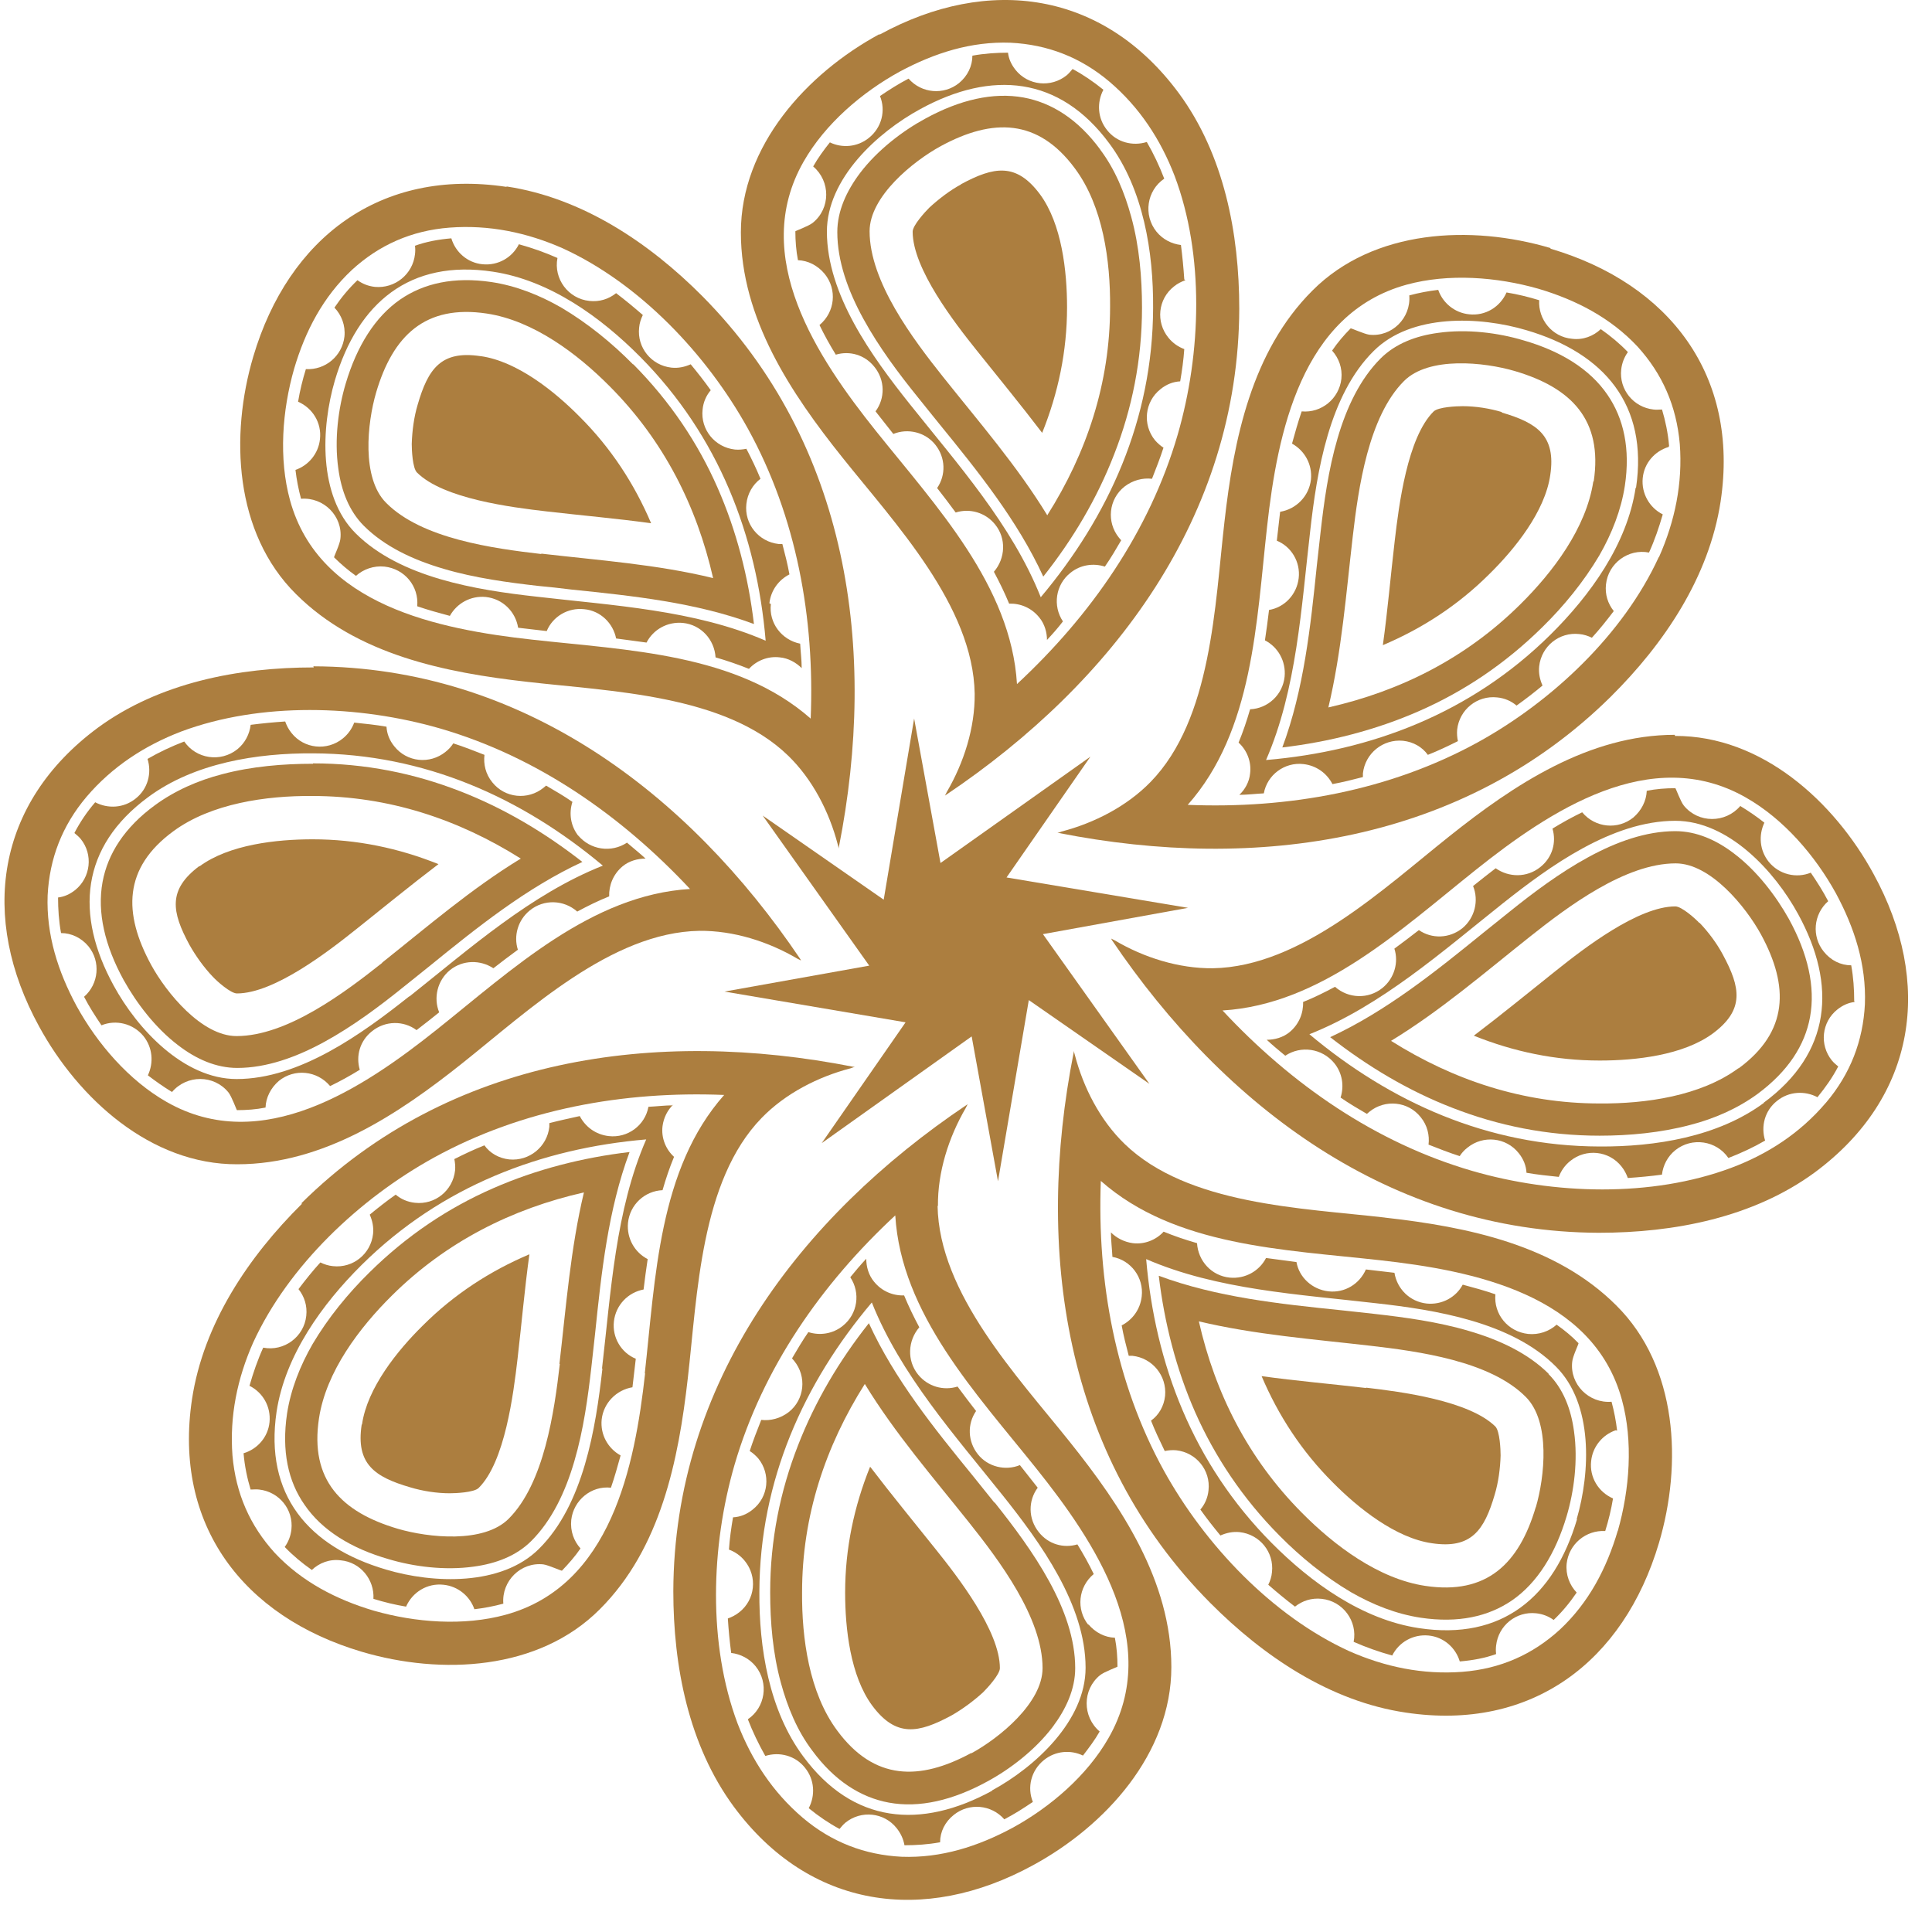
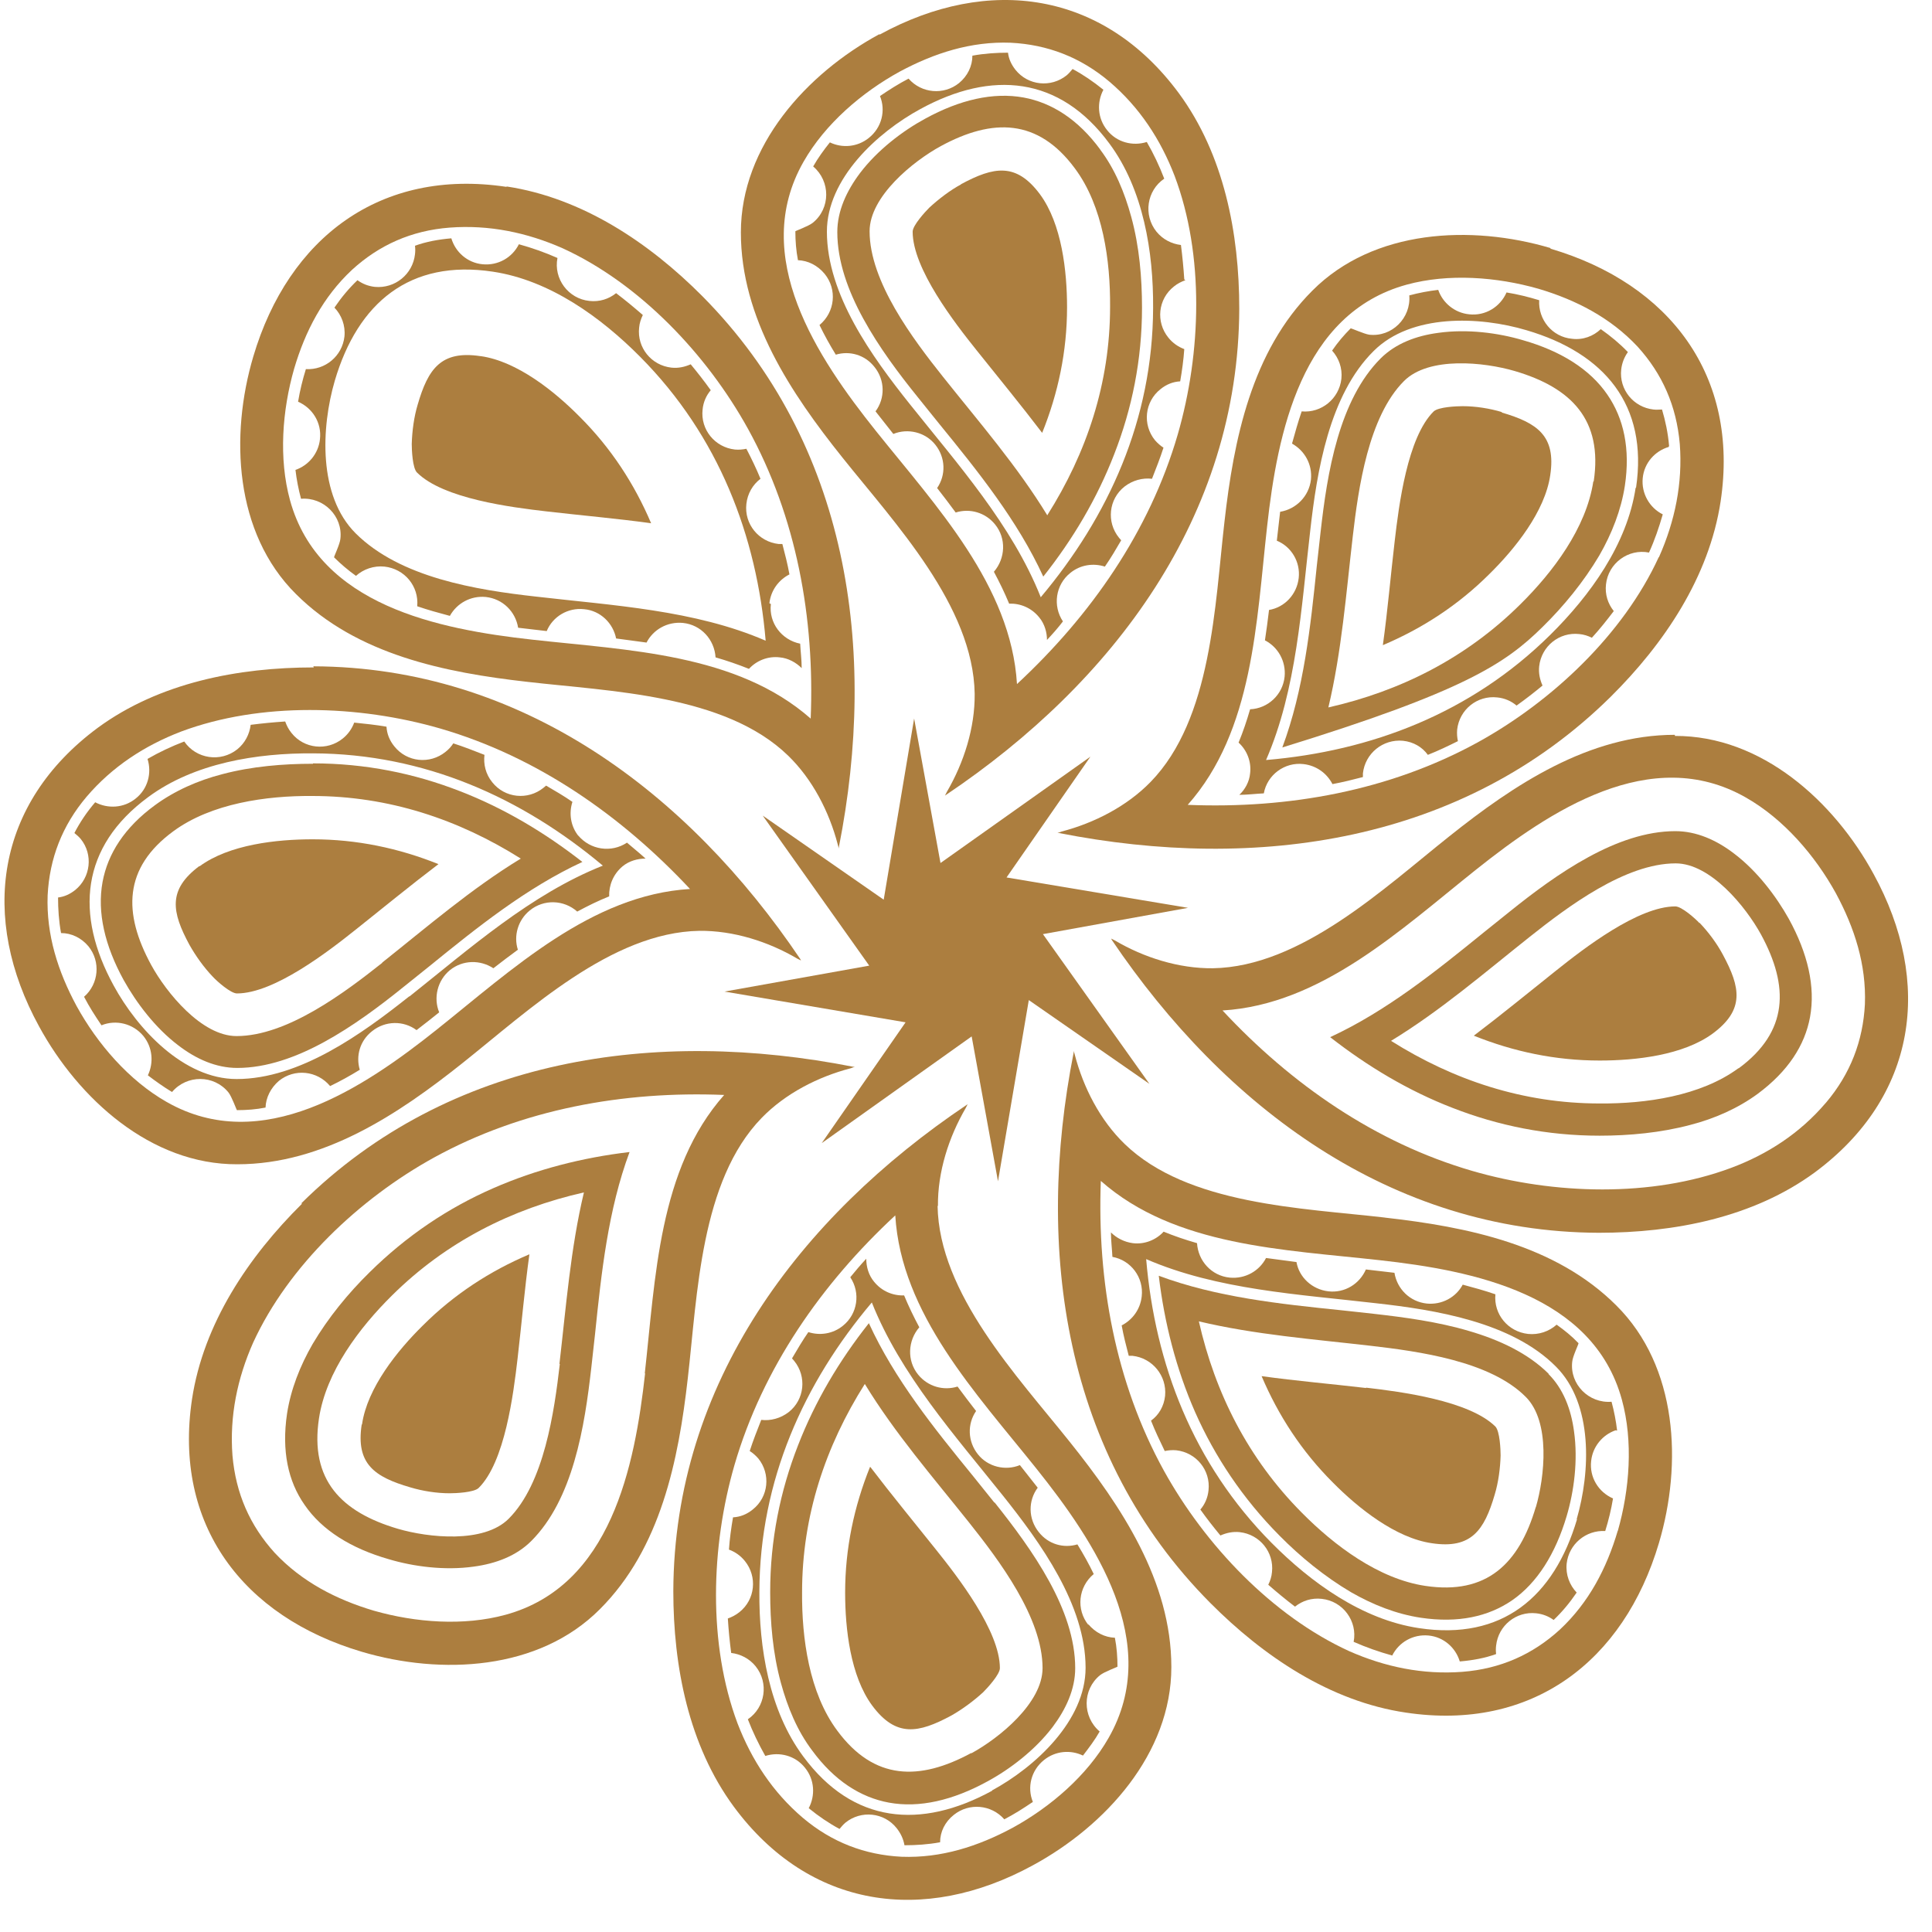
<svg xmlns="http://www.w3.org/2000/svg" width="59" height="59" viewBox="0 0 59 59" fill="none">
  <path d="M33.605 4.574C32.925 3.646 32.121 3.137 31.259 2.978C30.33 2.809 29.31 3.046 28.256 3.623C27.565 3.997 26.794 4.585 26.262 5.287C25.854 5.83 25.57 6.441 25.57 7.086C25.57 7.98 25.899 8.885 26.364 9.733C26.84 10.605 27.463 11.431 28.03 12.132C28.245 12.404 28.46 12.664 28.676 12.935C29.866 14.395 31.078 15.9 31.86 17.608C32.767 16.465 33.503 15.221 34.025 13.874C34.569 12.483 34.875 10.989 34.875 9.394C34.875 8.489 34.795 7.527 34.546 6.622C34.342 5.875 34.047 5.162 33.594 4.563L33.605 4.574ZM31.985 15.741C31.067 14.236 29.899 12.89 28.8 11.51C27.882 10.356 26.556 8.602 26.556 7.063C26.556 5.999 27.882 4.925 28.732 4.461C30.319 3.601 31.701 3.623 32.823 5.14C33.685 6.294 33.911 7.968 33.9 9.371C33.9 11.702 33.186 13.829 31.985 15.73V15.741Z" fill="#AC7E3F" />
-   <path d="M56.624 30.565C56.624 30.214 56.601 29.852 56.533 29.479C56.216 29.479 55.91 29.332 55.694 29.06C55.321 28.596 55.377 27.918 55.83 27.521C55.672 27.216 55.49 26.933 55.298 26.65C54.856 26.831 54.334 26.707 54.017 26.322C53.734 25.971 53.7 25.508 53.881 25.123C53.654 24.942 53.405 24.772 53.145 24.614C52.691 25.145 51.864 25.145 51.422 24.602C51.32 24.478 51.173 24.059 51.161 24.07C50.867 24.07 50.572 24.093 50.289 24.15C50.277 24.455 50.13 24.749 49.881 24.964C49.405 25.349 48.713 25.281 48.317 24.806C48.011 24.953 47.705 25.123 47.41 25.304C47.535 25.723 47.41 26.186 47.036 26.481C46.628 26.809 46.073 26.797 45.676 26.515C45.438 26.696 45.211 26.877 44.985 27.058C45.166 27.499 45.041 28.031 44.656 28.348C44.259 28.664 43.727 28.676 43.33 28.404C43.081 28.596 42.831 28.789 42.582 28.97C42.718 29.388 42.582 29.875 42.219 30.169C41.789 30.52 41.177 30.497 40.769 30.135C40.452 30.305 40.134 30.463 39.794 30.599C39.806 30.939 39.67 31.278 39.386 31.516C39.182 31.685 38.922 31.753 38.684 31.753C38.865 31.923 39.058 32.081 39.25 32.24C39.726 31.923 40.372 32.013 40.746 32.466C40.995 32.772 41.052 33.167 40.939 33.518C41.2 33.699 41.471 33.858 41.743 34.016C41.766 33.993 41.8 33.971 41.823 33.948C42.299 33.564 43.002 33.631 43.387 34.118C43.591 34.367 43.659 34.672 43.625 34.955C43.942 35.08 44.259 35.204 44.577 35.306C44.633 35.215 44.713 35.125 44.815 35.046C45.291 34.661 45.993 34.729 46.379 35.215C46.526 35.397 46.605 35.6 46.617 35.815C46.945 35.872 47.274 35.906 47.603 35.94C47.671 35.759 47.784 35.589 47.954 35.453C48.43 35.068 49.133 35.136 49.518 35.623C49.609 35.736 49.665 35.849 49.711 35.974C50.062 35.951 50.413 35.917 50.753 35.872C50.787 35.589 50.923 35.317 51.161 35.125C51.671 34.718 52.419 34.831 52.782 35.363C53.167 35.215 53.553 35.035 53.904 34.831C53.768 34.401 53.892 33.914 54.267 33.62C54.629 33.326 55.117 33.303 55.502 33.507C55.751 33.202 55.966 32.896 56.136 32.568C56.068 32.511 56 32.455 55.944 32.387C55.558 31.912 55.626 31.21 56.114 30.825C56.272 30.701 56.442 30.622 56.635 30.599L56.624 30.565ZM53.87 33.677C52.465 34.718 50.549 35.023 48.838 35.012C45.427 35.001 42.458 33.654 39.987 31.584C42.185 30.712 44.055 29.049 45.891 27.589C47.331 26.447 49.235 25.066 51.161 25.066C52.782 25.066 54.199 26.605 54.913 27.918C56.102 30.09 55.921 32.16 53.858 33.677H53.87Z" fill="#AC7E3F" />
  <path d="M41.723 42.388C40.658 42.263 39.593 42.172 38.527 42.025C39.037 43.225 39.751 44.322 40.703 45.273C41.474 46.053 42.619 46.97 43.729 47.128C44.931 47.309 45.327 46.732 45.645 45.646C45.758 45.273 45.815 44.843 45.826 44.447C45.826 44.266 45.803 43.711 45.667 43.564C44.862 42.772 42.789 42.501 41.712 42.376L41.723 42.388Z" fill="#AC7E3F" />
  <path d="M29.356 5.627C29.016 5.808 28.664 6.079 28.381 6.34C28.256 6.464 27.871 6.883 27.871 7.075C27.871 8.207 29.152 9.859 29.832 10.707C30.5 11.544 31.18 12.37 31.826 13.219C32.314 12.008 32.586 10.73 32.586 9.383C32.586 8.286 32.427 6.838 31.758 5.932C31.033 4.959 30.353 5.084 29.344 5.627H29.356Z" fill="#AC7E3F" />
  <path d="M26.852 1.045C24.642 2.244 22.625 4.45 22.625 7.098C22.625 9.723 24.155 12.008 25.73 13.977C27.328 15.98 29.72 18.503 29.765 21.185C29.776 22.226 29.436 23.289 28.915 24.183L28.858 24.296L28.892 24.273C33.992 20.845 37.823 15.776 37.845 9.429C37.845 7.132 37.381 4.722 35.998 2.844C33.697 -0.268 30.195 -0.766 26.863 1.056L26.852 1.045ZM35.964 13.276C35.103 16.229 33.312 18.797 31.057 20.89C30.875 17.881 28.586 15.459 26.75 13.162C24.96 10.922 22.886 7.833 24.54 4.937C25.198 3.783 26.32 2.821 27.476 2.187C28.529 1.622 29.651 1.259 30.864 1.305C31.986 1.361 32.995 1.746 33.879 2.493C34.797 3.273 35.443 4.258 35.873 5.378C36.78 7.788 36.689 10.775 35.964 13.276Z" fill="#AC7E3F" />
  <path d="M36.166 8.534C36.143 8.183 36.109 7.832 36.064 7.482C35.781 7.448 35.509 7.312 35.316 7.074C34.908 6.565 35.021 5.818 35.554 5.456C35.407 5.072 35.225 4.687 35.021 4.336C34.591 4.472 34.103 4.348 33.809 3.974C33.514 3.612 33.492 3.126 33.696 2.741C33.389 2.492 33.072 2.277 32.755 2.107C32.698 2.175 32.642 2.243 32.574 2.3C32.097 2.684 31.395 2.616 31.009 2.13C30.885 1.971 30.805 1.802 30.783 1.609C30.431 1.609 30.069 1.632 29.695 1.7C29.695 2.017 29.548 2.322 29.287 2.537C28.822 2.911 28.142 2.854 27.746 2.401C27.44 2.56 27.156 2.741 26.873 2.933C27.054 3.374 26.93 3.895 26.533 4.212C26.182 4.495 25.717 4.529 25.343 4.348C25.162 4.574 24.98 4.823 24.833 5.083C25.366 5.536 25.366 6.362 24.822 6.803C24.697 6.905 24.289 7.052 24.289 7.063C24.289 7.357 24.312 7.651 24.368 7.946C24.674 7.957 24.969 8.104 25.184 8.364C25.57 8.839 25.502 9.53 25.026 9.926C25.173 10.231 25.343 10.537 25.524 10.831C25.944 10.706 26.408 10.831 26.703 11.204C27.032 11.611 27.032 12.166 26.737 12.562C26.918 12.788 27.1 13.026 27.281 13.252C27.723 13.071 28.256 13.196 28.562 13.58C28.879 13.976 28.89 14.508 28.618 14.904C28.811 15.153 29.004 15.402 29.185 15.651C29.616 15.515 30.092 15.651 30.386 16.013C30.738 16.443 30.703 17.054 30.352 17.461C30.522 17.778 30.681 18.106 30.817 18.434C31.157 18.423 31.497 18.559 31.735 18.853C31.905 19.057 31.973 19.317 31.973 19.543C32.143 19.362 32.313 19.17 32.46 18.977C32.143 18.502 32.233 17.857 32.687 17.495C32.993 17.246 33.389 17.19 33.741 17.303C33.922 17.043 34.081 16.771 34.239 16.5C34.217 16.477 34.194 16.443 34.171 16.42C33.786 15.945 33.854 15.244 34.341 14.859C34.591 14.666 34.897 14.587 35.18 14.621C35.305 14.304 35.429 13.988 35.531 13.671C35.441 13.614 35.35 13.535 35.271 13.444C34.885 12.969 34.953 12.268 35.441 11.883C35.622 11.736 35.826 11.657 36.041 11.646C36.098 11.317 36.143 10.989 36.166 10.661C35.985 10.593 35.815 10.48 35.679 10.31C35.293 9.835 35.361 9.134 35.849 8.749C35.962 8.658 36.075 8.602 36.2 8.557L36.166 8.534ZM31.78 18.231C30.907 16.036 29.242 14.169 27.78 12.336C26.635 10.899 25.252 8.998 25.252 7.074C25.252 5.456 26.794 4.042 28.108 3.329C30.284 2.141 32.358 2.322 33.877 4.381C34.919 5.784 35.225 7.697 35.214 9.405C35.203 12.811 33.854 15.775 31.78 18.242V18.231Z" fill="#AC7E3F" />
  <path d="M30.738 26.796L33.299 23.108L28.721 26.355L27.916 21.942L26.987 27.475L23.292 24.907L26.545 29.489L22.125 30.281L27.655 31.22L25.094 34.909L29.673 31.65L30.477 36.074L31.418 30.541L35.101 33.099L31.849 28.527L36.28 27.724L30.738 26.796Z" fill="#AC7E3F" />
  <path d="M52.963 26.072C52.419 25.653 51.807 25.382 51.161 25.382C50.266 25.382 49.359 25.71 48.509 26.174C47.636 26.649 46.809 27.271 46.106 27.837C45.834 28.052 45.574 28.267 45.302 28.482C43.84 29.67 42.332 30.881 40.621 31.673C41.766 32.567 43.012 33.313 44.361 33.834C45.755 34.377 47.251 34.682 48.849 34.682C49.755 34.682 50.719 34.592 51.614 34.354C52.362 34.162 53.076 33.845 53.677 33.404C54.606 32.714 55.116 31.922 55.275 31.062C55.445 30.134 55.207 29.116 54.629 28.063C54.243 27.373 53.665 26.604 52.963 26.072ZM53.087 32.623C51.931 33.472 50.254 33.709 48.849 33.698C46.514 33.698 44.384 32.985 42.48 31.786C43.987 30.869 45.336 29.704 46.718 28.607C47.874 27.69 49.631 26.366 51.172 26.366C52.237 26.366 53.314 27.69 53.779 28.539C54.64 30.123 54.617 31.503 53.099 32.623H53.087Z" fill="#AC7E3F" />
-   <path d="M20.55 33.755C20.312 33.755 20.04 33.789 19.802 33.8C19.7 34.366 19.167 34.762 18.589 34.694C18.192 34.649 17.875 34.411 17.705 34.083C17.399 34.151 17.082 34.219 16.776 34.298C16.776 34.332 16.776 34.377 16.776 34.411C16.708 35.022 16.164 35.464 15.552 35.407C15.235 35.373 14.963 35.215 14.793 34.977C14.475 35.102 14.169 35.249 13.875 35.396C13.897 35.509 13.909 35.622 13.897 35.746C13.829 36.357 13.285 36.799 12.673 36.731C12.447 36.708 12.243 36.618 12.084 36.482C11.812 36.674 11.551 36.878 11.291 37.093C11.37 37.274 11.415 37.466 11.393 37.681C11.325 38.292 10.781 38.733 10.169 38.666C10.033 38.654 9.897 38.609 9.783 38.553C9.545 38.813 9.33 39.084 9.115 39.367C9.296 39.593 9.387 39.876 9.353 40.182C9.285 40.827 8.673 41.279 8.038 41.155C7.868 41.528 7.732 41.924 7.619 42.32C8.027 42.524 8.276 42.954 8.231 43.429C8.185 43.893 7.857 44.255 7.438 44.38C7.471 44.776 7.551 45.149 7.653 45.488C7.743 45.488 7.823 45.477 7.913 45.488C8.525 45.556 8.967 46.099 8.899 46.71C8.877 46.903 8.809 47.084 8.695 47.242C8.945 47.502 9.217 47.729 9.523 47.944C9.749 47.729 10.067 47.604 10.407 47.65C11.007 47.706 11.438 48.238 11.404 48.826C11.733 48.928 12.061 49.007 12.401 49.064C12.594 48.623 13.047 48.34 13.546 48.396C13.988 48.441 14.351 48.747 14.487 49.143C14.781 49.109 15.076 49.053 15.371 48.973C15.314 48.283 15.903 47.695 16.595 47.774C16.753 47.797 17.15 47.978 17.161 47.966C17.365 47.751 17.558 47.536 17.728 47.287C17.524 47.061 17.411 46.756 17.445 46.416C17.513 45.816 18.056 45.364 18.657 45.432C18.77 45.104 18.861 44.776 18.952 44.447C18.567 44.233 18.328 43.814 18.374 43.35C18.43 42.841 18.827 42.445 19.314 42.365C19.349 42.071 19.383 41.777 19.416 41.494C18.974 41.313 18.691 40.849 18.748 40.352C18.805 39.854 19.178 39.469 19.654 39.379C19.689 39.073 19.734 38.756 19.779 38.451C19.383 38.247 19.133 37.817 19.178 37.342C19.235 36.787 19.689 36.369 20.233 36.346C20.334 35.995 20.448 35.656 20.584 35.328C20.334 35.102 20.187 34.751 20.233 34.389C20.267 34.128 20.391 33.891 20.561 33.732L20.55 33.755ZM18.396 41.8C18.192 43.621 17.819 45.952 16.459 47.299C15.314 48.441 13.229 48.362 11.789 47.932C9.409 47.231 8.072 45.647 8.446 43.112C8.707 41.392 9.84 39.82 11.053 38.62C13.478 36.222 16.527 35.068 19.734 34.796C18.793 36.957 18.657 39.458 18.385 41.788L18.396 41.8Z" fill="#AC7E3F" />
  <path d="M47.343 7.573C44.929 6.86 41.949 6.996 40.079 8.874C38.22 10.73 37.676 13.423 37.393 15.935C37.098 18.48 37.008 21.954 35.138 23.878C34.412 24.624 33.415 25.134 32.418 25.394L32.293 25.439H32.338C38.367 26.627 44.669 25.744 49.191 21.275C50.822 19.657 52.194 17.621 52.545 15.312C53.123 11.477 50.992 8.671 47.355 7.596L47.343 7.573ZM50.652 17.021C49.576 19.363 47.411 21.411 45.133 22.667C42.436 24.149 39.342 24.704 36.271 24.579C38.277 22.316 38.367 18.99 38.696 16.07C39.013 13.219 39.739 9.576 42.957 8.693C44.238 8.343 45.711 8.456 46.98 8.818C48.125 9.157 49.179 9.7 50.007 10.583C50.766 11.42 51.196 12.393 51.298 13.559C51.389 14.758 51.151 15.912 50.664 17.01L50.652 17.021Z" fill="#AC7E3F" />
  <path d="M30.365 45.885C30.149 45.613 29.934 45.353 29.719 45.081C28.529 43.622 27.316 42.117 26.534 40.408C25.628 41.551 24.891 42.796 24.369 44.142C23.826 45.534 23.52 47.027 23.52 48.623C23.52 49.528 23.599 50.49 23.848 51.395C24.052 52.142 24.347 52.854 24.8 53.454C25.48 54.382 26.285 54.891 27.146 55.049C28.075 55.219 29.095 54.981 30.149 54.404C30.841 54.031 31.611 53.443 32.144 52.741C32.552 52.198 32.835 51.587 32.835 50.942C32.835 50.048 32.507 49.143 32.042 48.294C31.566 47.423 30.943 46.597 30.376 45.885H30.365ZM29.662 53.533C28.075 54.393 26.693 54.37 25.571 52.854C24.709 51.7 24.483 50.026 24.494 48.623C24.494 46.292 25.208 44.165 26.41 42.264C27.327 43.769 28.495 45.115 29.594 46.495C30.512 47.65 31.838 49.403 31.838 50.942C31.838 52.006 30.512 53.081 29.662 53.544V53.533Z" fill="#AC7E3F" />
  <path d="M45.868 12.585C45.494 12.472 45.064 12.404 44.667 12.404C44.486 12.404 43.93 12.427 43.783 12.563C42.978 13.355 42.718 15.437 42.593 16.512C42.468 17.575 42.378 18.639 42.23 19.702C43.432 19.193 44.531 18.48 45.483 17.53C46.265 16.761 47.183 15.618 47.342 14.509C47.523 13.309 46.945 12.914 45.857 12.597L45.868 12.585Z" fill="#AC7E3F" />
-   <path d="M46.515 10.391C45.756 10.165 44.804 10.04 43.92 10.165C43.24 10.255 42.617 10.493 42.163 10.945C41.529 11.579 41.121 12.45 40.849 13.378C40.566 14.34 40.429 15.358 40.328 16.252C40.294 16.591 40.248 16.931 40.214 17.27C40.022 19.137 39.818 21.061 39.16 22.826C40.599 22.656 42.016 22.294 43.331 21.717C44.702 21.117 45.971 20.268 47.105 19.148C47.751 18.515 48.363 17.768 48.839 16.965C49.224 16.297 49.507 15.573 49.62 14.837C49.791 13.706 49.587 12.778 49.088 12.054C48.555 11.273 47.66 10.719 46.515 10.391ZM48.657 14.702C48.442 16.127 47.422 17.474 46.425 18.458C44.77 20.099 42.764 21.106 40.566 21.604C40.973 19.895 41.109 18.119 41.313 16.365C41.483 14.905 41.789 12.722 42.877 11.635C43.637 10.877 45.325 11.058 46.255 11.33C47.989 11.839 48.952 12.823 48.669 14.702H48.657Z" fill="#AC7E3F" />
+   <path d="M46.515 10.391C45.756 10.165 44.804 10.04 43.92 10.165C43.24 10.255 42.617 10.493 42.163 10.945C41.529 11.579 41.121 12.45 40.849 13.378C40.566 14.34 40.429 15.358 40.328 16.252C40.294 16.591 40.248 16.931 40.214 17.27C40.022 19.137 39.818 21.061 39.16 22.826C44.702 21.117 45.971 20.268 47.105 19.148C47.751 18.515 48.363 17.768 48.839 16.965C49.224 16.297 49.507 15.573 49.62 14.837C49.791 13.706 49.587 12.778 49.088 12.054C48.555 11.273 47.66 10.719 46.515 10.391ZM48.657 14.702C48.442 16.127 47.422 17.474 46.425 18.458C44.77 20.099 42.764 21.106 40.566 21.604C40.973 19.895 41.109 18.119 41.313 16.365C41.483 14.905 41.789 12.722 42.877 11.635C43.637 10.877 45.325 11.058 46.255 11.33C47.989 11.839 48.952 12.823 48.669 14.702H48.657Z" fill="#AC7E3F" />
  <path d="M14.671 10.876C13.47 10.695 13.073 11.261 12.755 12.358C12.642 12.732 12.586 13.162 12.574 13.558C12.574 13.739 12.597 14.293 12.733 14.429C13.537 15.232 15.611 15.492 16.688 15.617C17.753 15.741 18.819 15.832 19.884 15.979C19.374 14.78 18.66 13.682 17.708 12.732C16.937 11.951 15.793 11.034 14.682 10.876H14.671Z" fill="#AC7E3F" />
  <path d="M50.971 13.615C50.937 13.219 50.857 12.846 50.755 12.506C50.664 12.506 50.585 12.518 50.495 12.506C49.883 12.438 49.441 11.895 49.509 11.284C49.531 11.092 49.599 10.911 49.713 10.752C49.463 10.492 49.191 10.266 48.885 10.051C48.659 10.266 48.341 10.39 48.001 10.345C47.401 10.289 46.97 9.757 47.004 9.168C46.675 9.067 46.347 8.987 46.007 8.931C45.814 9.372 45.361 9.655 44.862 9.598C44.42 9.553 44.057 9.248 43.921 8.852C43.627 8.886 43.332 8.942 43.037 9.021C43.094 9.711 42.505 10.3 41.813 10.221C41.655 10.198 41.258 10.017 41.247 10.028C41.043 10.232 40.85 10.458 40.68 10.707C40.884 10.934 40.998 11.239 40.964 11.567C40.895 12.178 40.352 12.619 39.751 12.563C39.638 12.891 39.547 13.219 39.456 13.547C39.842 13.762 40.08 14.181 40.034 14.645C39.977 15.154 39.581 15.55 39.093 15.629C39.059 15.923 39.026 16.217 38.992 16.512C39.434 16.693 39.717 17.157 39.66 17.654C39.603 18.152 39.23 18.548 38.754 18.627C38.719 18.933 38.674 19.25 38.629 19.555C39.026 19.759 39.275 20.189 39.23 20.664C39.173 21.218 38.719 21.637 38.176 21.66C38.074 22.011 37.96 22.35 37.824 22.678C38.074 22.904 38.221 23.255 38.176 23.617C38.153 23.877 38.017 24.115 37.847 24.273C38.085 24.273 38.357 24.239 38.595 24.228C38.697 23.663 39.23 23.266 39.807 23.334C40.204 23.38 40.522 23.617 40.691 23.945C40.998 23.889 41.315 23.81 41.621 23.73C41.621 23.696 41.621 23.651 41.621 23.617C41.689 23.006 42.233 22.565 42.845 22.622C43.162 22.655 43.434 22.814 43.604 23.052C43.921 22.927 44.227 22.78 44.522 22.633C44.499 22.52 44.488 22.407 44.499 22.282C44.567 21.671 45.111 21.23 45.723 21.298C45.95 21.32 46.154 21.411 46.313 21.547C46.585 21.354 46.845 21.151 47.106 20.936C47.027 20.755 46.981 20.562 47.004 20.347C47.072 19.736 47.616 19.295 48.228 19.363C48.364 19.374 48.5 19.419 48.613 19.476C48.851 19.216 49.067 18.944 49.282 18.661C49.101 18.435 49.01 18.152 49.044 17.847C49.112 17.202 49.724 16.749 50.358 16.874C50.529 16.5 50.664 16.104 50.778 15.708C50.37 15.505 50.12 15.063 50.166 14.599C50.211 14.136 50.54 13.773 50.959 13.649L50.971 13.615ZM49.95 14.894C49.69 16.625 48.557 18.186 47.344 19.386C44.919 21.784 41.87 22.938 38.663 23.21C39.603 21.049 39.739 18.548 40.011 16.217C40.215 14.396 40.59 12.065 41.949 10.719C43.094 9.576 45.179 9.655 46.619 10.085C48.999 10.786 50.336 12.37 49.962 14.894H49.95Z" fill="#AC7E3F" />
  <path d="M51.148 22.44C48.519 22.44 46.23 23.968 44.258 25.541C42.252 27.136 39.725 29.523 37.039 29.569C35.996 29.58 34.931 29.241 34.047 28.72L33.934 28.663L33.956 28.709C37.39 33.789 42.467 37.625 48.825 37.647C51.126 37.647 53.54 37.183 55.421 35.803C58.538 33.495 59.036 30.01 57.212 26.683C56.01 24.477 53.8 22.463 51.148 22.474V22.44ZM55.75 33.687C54.968 34.604 53.982 35.249 52.86 35.667C50.434 36.572 47.454 36.482 44.961 35.758C42.003 34.898 39.43 33.11 37.334 30.858C40.348 30.677 42.773 28.392 45.074 26.559C47.318 24.771 50.412 22.701 53.313 24.353C54.469 25.009 55.432 26.129 56.067 27.283C56.634 28.335 56.996 29.456 56.951 30.666C56.894 31.786 56.509 32.793 55.761 33.676L55.75 33.687Z" fill="#AC7E3F" />
  <path d="M26.568 44.799C26.081 46.01 25.809 47.288 25.809 48.635C25.809 49.732 25.967 51.18 26.636 52.086C27.361 53.059 28.041 52.934 29.05 52.391C29.39 52.199 29.741 51.938 30.024 51.678C30.149 51.554 30.535 51.135 30.535 50.943C30.535 49.811 29.254 48.159 28.574 47.311C27.905 46.473 27.225 45.647 26.579 44.799H26.568Z" fill="#AC7E3F" />
  <path d="M47.298 41.958C46.663 41.325 45.79 40.917 44.861 40.646C43.909 40.363 42.878 40.227 41.983 40.125C41.643 40.091 41.303 40.046 40.951 40.012C39.081 39.82 37.155 39.616 35.387 38.96C35.557 40.397 35.919 41.811 36.497 43.124C37.098 44.481 37.948 45.76 39.07 46.892C39.705 47.536 40.453 48.148 41.257 48.623C41.926 49.007 42.64 49.29 43.388 49.403C44.532 49.573 45.45 49.369 46.176 48.872C46.946 48.34 47.502 47.446 47.842 46.303C48.068 45.545 48.193 44.595 48.068 43.712C47.978 43.033 47.74 42.411 47.286 41.958H47.298ZM46.901 46.02C46.391 47.751 45.405 48.713 43.524 48.43C42.096 48.215 40.747 47.197 39.761 46.201C38.118 44.549 37.109 42.547 36.611 40.352C38.322 40.759 40.101 40.895 41.858 41.098C43.32 41.268 45.507 41.562 46.595 42.66C47.354 43.418 47.173 45.104 46.901 46.032V46.02Z" fill="#AC7E3F" />
  <path d="M9.581 20.382C7.28 20.382 4.866 20.846 2.985 22.226C-0.132 24.534 -0.63 28.019 1.194 31.346C2.396 33.552 4.606 35.566 7.246 35.555C9.875 35.555 12.165 34.027 14.137 32.454C16.142 30.859 18.67 28.472 21.356 28.426C22.398 28.415 23.464 28.754 24.348 29.275L24.461 29.331L24.438 29.286C21.004 24.195 15.927 20.37 9.569 20.348L9.581 20.382ZM13.332 31.447C11.088 33.235 7.994 35.306 5.093 33.654C3.937 32.997 2.974 31.877 2.339 30.723C1.772 29.671 1.41 28.551 1.455 27.34C1.512 26.22 1.897 25.213 2.645 24.33C3.427 23.414 4.413 22.769 5.535 22.339C7.96 21.434 10.941 21.524 13.445 22.248C16.403 23.108 18.976 24.907 21.072 27.148C18.058 27.329 15.633 29.614 13.332 31.447Z" fill="#AC7E3F" />
  <path d="M9.558 23.324C8.651 23.324 7.688 23.403 6.792 23.641C6.044 23.833 5.33 24.15 4.73 24.591C3.801 25.27 3.291 26.073 3.132 26.933C2.962 27.861 3.2 28.879 3.778 29.932C4.163 30.622 4.741 31.391 5.444 31.923C5.988 32.342 6.6 32.613 7.246 32.613C8.141 32.613 9.048 32.285 9.898 31.821C10.77 31.346 11.598 30.724 12.3 30.158C12.572 29.943 12.833 29.728 13.105 29.513C14.567 28.325 16.074 27.114 17.785 26.322C16.641 25.428 15.394 24.682 14.046 24.161C12.652 23.618 11.156 23.312 9.558 23.312V23.324ZM11.677 29.4C10.521 30.316 8.764 31.64 7.223 31.64C6.158 31.64 5.081 30.316 4.617 29.468C3.755 27.884 3.767 26.503 5.296 25.383C6.452 24.535 8.13 24.297 9.535 24.308C11.87 24.308 14 25.021 15.904 26.22C14.397 27.137 13.048 28.302 11.666 29.4H11.677Z" fill="#AC7E3F" />
  <path d="M9.218 36.764C7.586 38.382 6.215 40.419 5.864 42.727C5.286 46.563 7.416 49.369 11.054 50.444C13.468 51.157 16.449 51.021 18.319 49.142C20.177 47.287 20.721 44.594 21.005 42.082C21.299 39.536 21.39 36.063 23.26 34.139C23.985 33.392 24.982 32.883 25.98 32.623L26.104 32.578H26.059C20.03 31.39 13.729 32.272 9.207 36.742L9.218 36.764ZM19.701 41.935C19.384 44.786 18.659 48.43 15.44 49.312C14.159 49.663 12.686 49.55 11.417 49.188C10.272 48.848 9.218 48.305 8.391 47.423C7.631 46.585 7.201 45.612 7.099 44.447C7.008 43.248 7.246 42.093 7.733 40.996C8.81 38.654 10.975 36.606 13.253 35.35C15.95 33.868 19.044 33.313 22.115 33.438C20.109 35.701 20.018 39.027 19.69 41.946L19.701 41.935Z" fill="#AC7E3F" />
  <path d="M17.674 25.541C17.424 25.235 17.368 24.839 17.481 24.488C17.22 24.307 16.948 24.149 16.676 23.991C16.654 24.013 16.62 24.036 16.597 24.058C16.121 24.443 15.418 24.375 15.033 23.889C14.829 23.64 14.761 23.334 14.795 23.052C14.478 22.927 14.16 22.803 13.843 22.701C13.786 22.791 13.707 22.882 13.605 22.961C13.129 23.346 12.427 23.278 12.041 22.791C11.894 22.61 11.815 22.407 11.803 22.192C11.475 22.135 11.146 22.101 10.817 22.067C10.749 22.248 10.636 22.418 10.466 22.554C9.99 22.938 9.287 22.87 8.902 22.384C8.811 22.271 8.755 22.158 8.709 22.033C8.358 22.056 8.007 22.09 7.655 22.135C7.621 22.418 7.485 22.689 7.247 22.882C6.737 23.289 5.989 23.176 5.627 22.644C5.241 22.791 4.856 22.972 4.505 23.176C4.641 23.606 4.516 24.093 4.142 24.387C3.779 24.681 3.292 24.703 2.907 24.5C2.646 24.805 2.442 25.111 2.272 25.439C2.34 25.495 2.408 25.552 2.465 25.62C2.85 26.095 2.771 26.797 2.295 27.181C2.136 27.306 1.966 27.385 1.773 27.408C1.773 27.758 1.796 28.12 1.864 28.494C2.181 28.494 2.487 28.641 2.703 28.901C3.077 29.365 3.02 30.044 2.567 30.44C2.725 30.745 2.907 31.028 3.099 31.311C3.541 31.13 4.063 31.255 4.38 31.639C4.663 31.99 4.697 32.454 4.516 32.839C4.754 33.02 4.992 33.19 5.253 33.348C5.706 32.816 6.533 32.816 6.975 33.359C7.077 33.484 7.225 33.902 7.236 33.902C7.531 33.902 7.825 33.88 8.109 33.823C8.12 33.518 8.267 33.223 8.517 33.008C8.993 32.624 9.684 32.692 10.081 33.167C10.386 33.02 10.693 32.85 10.987 32.669C10.863 32.25 10.987 31.787 11.361 31.492C11.769 31.164 12.325 31.164 12.721 31.458C12.959 31.277 13.186 31.096 13.412 30.915C13.231 30.474 13.356 29.942 13.741 29.625C14.138 29.308 14.67 29.308 15.067 29.569C15.316 29.376 15.566 29.184 15.815 29.003C15.679 28.584 15.815 28.098 16.178 27.804C16.608 27.453 17.22 27.476 17.628 27.838C17.946 27.668 18.263 27.509 18.603 27.374C18.592 27.034 18.728 26.695 19.011 26.457C19.215 26.288 19.476 26.22 19.714 26.22C19.532 26.05 19.328 25.892 19.147 25.733C18.671 26.05 18.025 25.959 17.651 25.507L17.674 25.541ZM12.495 30.429C11.055 31.572 9.151 32.952 7.225 32.952C5.604 32.952 4.187 31.413 3.473 30.101C2.283 27.928 2.465 25.858 4.527 24.341C5.933 23.3 7.848 22.995 9.559 23.006C12.97 23.018 15.94 24.364 18.41 26.435C16.212 27.306 14.342 28.969 12.506 30.429H12.495Z" fill="#AC7E3F" />
  <path d="M11.045 43.508C10.863 44.708 11.441 45.104 12.529 45.421C12.903 45.534 13.334 45.602 13.731 45.602C13.912 45.602 14.467 45.579 14.614 45.443C15.419 44.651 15.68 42.569 15.805 41.494C15.929 40.431 16.02 39.367 16.167 38.304C14.966 38.813 13.867 39.526 12.915 40.476C12.133 41.245 11.215 42.388 11.056 43.497L11.045 43.508Z" fill="#AC7E3F" />
  <path d="M11.282 38.858C10.636 39.492 10.024 40.238 9.548 41.042C9.163 41.709 8.879 42.433 8.766 43.169C8.596 44.312 8.8 45.239 9.299 45.952C9.831 46.733 10.727 47.287 11.871 47.615C12.63 47.842 13.582 47.966 14.466 47.842C15.146 47.751 15.77 47.514 16.223 47.061C16.858 46.427 17.266 45.556 17.538 44.628C17.821 43.667 17.957 42.648 18.059 41.755C18.093 41.415 18.138 41.076 18.172 40.736C18.365 38.869 18.569 36.946 19.226 35.181C17.787 35.35 16.37 35.712 15.056 36.289C13.684 36.889 12.415 37.738 11.282 38.858ZM17.096 41.653C16.926 43.112 16.62 45.296 15.532 46.382C14.772 47.14 13.084 46.959 12.155 46.688C10.421 46.178 9.457 45.194 9.741 43.316C9.956 41.89 10.976 40.544 11.973 39.559C13.628 37.919 15.634 36.912 17.832 36.414C17.424 38.123 17.288 39.899 17.084 41.653H17.096Z" fill="#AC7E3F" />
  <path d="M28.643 36.833C28.632 35.792 28.972 34.729 29.493 33.835L29.55 33.722L29.516 33.744C24.416 37.173 20.585 42.242 20.562 48.589C20.562 50.886 21.027 53.296 22.41 55.174C24.71 58.286 28.212 58.784 31.544 56.962C33.754 55.763 35.771 53.556 35.771 50.909C35.771 48.284 34.241 45.998 32.666 44.029C31.068 42.027 28.677 39.504 28.632 36.822L28.643 36.833ZM33.856 53.07C33.199 54.224 32.077 55.186 30.921 55.819C29.867 56.385 28.745 56.747 27.532 56.702C26.41 56.645 25.402 56.261 24.518 55.514C23.6 54.733 22.954 53.749 22.523 52.629C21.616 50.207 21.707 47.231 22.432 44.731C23.294 41.778 25.084 39.209 27.34 37.116C27.521 40.126 29.81 42.547 31.646 44.844C33.437 47.084 35.511 50.173 33.856 53.07Z" fill="#AC7E3F" />
  <path d="M42.298 37.183C39.759 36.889 36.269 36.799 34.342 34.932C33.594 34.208 33.084 33.212 32.824 32.216L32.789 32.092V32.137C31.599 38.157 32.483 44.447 36.96 48.951C38.581 50.58 40.621 51.96 42.933 52.3C46.774 52.877 49.585 50.75 50.662 47.118C51.376 44.708 51.24 41.732 49.358 39.865C47.5 38.009 44.803 37.466 42.287 37.183H42.298ZM49.404 46.744C49.064 47.898 48.52 48.939 47.636 49.765C46.808 50.523 45.822 50.965 44.655 51.055C43.454 51.146 42.298 50.908 41.199 50.422C38.853 49.347 36.801 47.186 35.543 44.911C34.059 42.218 33.504 39.13 33.617 36.063C35.883 38.066 39.215 38.157 42.139 38.485C44.995 38.801 48.644 39.526 49.528 42.739C49.88 44.017 49.766 45.488 49.404 46.756V46.744Z" fill="#AC7E3F" />
  <path d="M51.898 28.189C51.774 28.053 51.354 27.68 51.162 27.68C50.028 27.68 48.374 28.958 47.524 29.637C46.685 30.305 45.858 30.984 45.008 31.628C46.22 32.115 47.501 32.387 48.85 32.387C49.949 32.387 51.4 32.228 52.306 31.561C53.281 30.837 53.156 30.158 52.612 29.151C52.431 28.811 52.17 28.46 51.898 28.177V28.189Z" fill="#AC7E3F" />
  <path d="M23.496 18.423C23.541 18.027 23.779 17.71 24.108 17.541C24.051 17.224 23.972 16.918 23.892 16.613C23.858 16.613 23.824 16.613 23.779 16.613C23.167 16.545 22.725 16.002 22.793 15.391C22.827 15.074 22.986 14.803 23.224 14.621C23.099 14.316 22.952 14.011 22.793 13.705C22.68 13.728 22.566 13.739 22.442 13.728C21.83 13.66 21.388 13.117 21.456 12.506C21.478 12.279 21.569 12.076 21.705 11.917C21.512 11.646 21.308 11.386 21.093 11.125C20.912 11.204 20.719 11.25 20.504 11.227C19.892 11.159 19.45 10.616 19.518 10.005C19.529 9.869 19.575 9.734 19.631 9.62C19.37 9.394 19.099 9.168 18.815 8.953C18.588 9.134 18.305 9.224 17.999 9.19C17.353 9.123 16.9 8.512 17.024 7.878C16.639 7.708 16.254 7.572 15.846 7.459C15.642 7.867 15.211 8.116 14.735 8.07C14.271 8.025 13.908 7.697 13.783 7.278C13.387 7.312 13.013 7.38 12.673 7.505C12.684 7.595 12.684 7.674 12.673 7.765C12.605 8.376 12.061 8.817 11.449 8.761C11.245 8.738 11.075 8.67 10.916 8.557C10.655 8.806 10.429 9.077 10.213 9.394C10.429 9.62 10.553 9.937 10.519 10.277C10.451 10.876 9.93 11.306 9.341 11.272C9.239 11.601 9.159 11.929 9.103 12.268C9.545 12.46 9.828 12.913 9.771 13.411C9.726 13.852 9.42 14.214 9.023 14.35C9.057 14.644 9.114 14.938 9.193 15.232C9.885 15.176 10.474 15.764 10.395 16.454C10.383 16.613 10.191 17.009 10.202 17.02C10.406 17.224 10.633 17.416 10.871 17.586C11.097 17.382 11.415 17.269 11.743 17.303C12.355 17.371 12.797 17.903 12.741 18.514C13.069 18.627 13.398 18.717 13.738 18.808C13.953 18.423 14.373 18.186 14.837 18.231C15.359 18.288 15.744 18.683 15.823 19.17C16.118 19.204 16.413 19.238 16.696 19.272C16.877 18.831 17.342 18.548 17.84 18.604C18.339 18.649 18.724 19.034 18.815 19.498C19.121 19.543 19.439 19.577 19.744 19.623C19.948 19.227 20.379 18.978 20.855 19.023C21.41 19.079 21.818 19.532 21.852 20.075C22.204 20.177 22.532 20.29 22.872 20.426C23.099 20.177 23.45 20.03 23.813 20.075C24.074 20.098 24.312 20.234 24.482 20.403C24.482 20.154 24.448 19.894 24.436 19.657C23.87 19.543 23.473 19.023 23.541 18.446L23.496 18.423ZM16.379 18.22C14.543 18.016 12.219 17.642 10.859 16.285C9.715 15.142 9.805 13.06 10.225 11.623C10.927 9.247 12.514 7.912 15.053 8.297C16.787 8.557 18.351 9.688 19.552 10.899C21.954 13.32 23.11 16.364 23.382 19.566C21.218 18.627 18.713 18.491 16.379 18.22Z" fill="#AC7E3F" />
-   <path d="M19.329 11.125C18.694 10.48 17.946 9.869 17.142 9.394C16.473 9.01 15.759 8.727 15.011 8.614C13.867 8.444 12.948 8.647 12.223 9.145C11.453 9.677 10.897 10.571 10.557 11.714C10.331 12.472 10.206 13.422 10.331 14.305C10.421 14.984 10.659 15.606 11.113 16.059C11.747 16.692 12.62 17.099 13.549 17.371C14.501 17.654 15.533 17.79 16.428 17.892C16.768 17.925 17.108 17.959 17.459 18.005C19.329 18.197 21.267 18.401 23.024 19.057C22.854 17.62 22.491 16.206 21.913 14.893C21.312 13.524 20.462 12.257 19.34 11.125H19.329ZM16.53 16.919C15.068 16.749 12.88 16.455 11.793 15.357C11.033 14.599 11.215 12.913 11.487 11.985C11.997 10.254 12.982 9.292 14.864 9.575C16.292 9.79 17.64 10.809 18.626 11.804C20.27 13.456 21.278 15.459 21.777 17.654C20.066 17.235 18.286 17.111 16.53 16.907V16.919Z" fill="#AC7E3F" />
  <path d="M6.092 26.445C5.117 27.17 5.242 27.849 5.786 28.855C5.978 29.195 6.228 29.546 6.5 29.829C6.624 29.964 7.044 30.338 7.236 30.338C8.37 30.338 10.024 29.059 10.874 28.38C11.713 27.713 12.54 27.034 13.39 26.389C12.178 25.902 10.897 25.631 9.548 25.631C8.449 25.631 6.998 25.789 6.092 26.457V26.445Z" fill="#AC7E3F" />
  <path d="M49.384 43.689C49.35 43.395 49.293 43.101 49.214 42.807C48.523 42.863 47.933 42.275 48.013 41.585C48.024 41.426 48.217 41.03 48.205 41.019C48.001 40.804 47.775 40.623 47.537 40.453C47.31 40.657 46.993 40.77 46.664 40.736C46.052 40.668 45.61 40.136 45.667 39.526C45.338 39.412 45.01 39.322 44.669 39.231C44.465 39.616 44.035 39.854 43.57 39.808C43.049 39.752 42.663 39.356 42.584 38.869C42.289 38.835 41.995 38.801 41.712 38.767C41.519 39.209 41.066 39.492 40.567 39.435C40.068 39.378 39.672 39.005 39.592 38.541C39.286 38.496 38.969 38.462 38.663 38.417C38.459 38.813 38.028 39.062 37.552 39.016C36.997 38.96 36.589 38.507 36.555 37.964C36.204 37.862 35.864 37.749 35.535 37.613C35.308 37.862 34.957 38.009 34.594 37.964C34.334 37.93 34.096 37.806 33.926 37.636C33.926 37.873 33.96 38.145 33.971 38.383C34.538 38.484 34.934 39.016 34.866 39.593C34.821 39.989 34.583 40.306 34.254 40.476C34.311 40.793 34.39 41.098 34.47 41.404C34.504 41.404 34.538 41.404 34.583 41.404C35.195 41.472 35.637 42.015 35.58 42.626C35.546 42.943 35.388 43.214 35.15 43.384C35.274 43.701 35.422 44.006 35.569 44.312C35.682 44.289 35.796 44.278 35.92 44.289C36.532 44.357 36.974 44.9 36.906 45.511C36.884 45.737 36.793 45.941 36.657 46.099C36.85 46.371 37.054 46.631 37.269 46.891C37.45 46.812 37.643 46.767 37.858 46.789C38.47 46.857 38.912 47.401 38.844 48.011C38.833 48.147 38.788 48.283 38.731 48.396C38.992 48.623 39.264 48.849 39.547 49.064C39.774 48.883 40.057 48.792 40.363 48.826C41.009 48.894 41.462 49.505 41.338 50.139C41.723 50.308 42.108 50.444 42.516 50.557C42.72 50.15 43.151 49.901 43.627 49.946C44.092 49.992 44.454 50.32 44.579 50.738C44.975 50.704 45.349 50.636 45.689 50.512C45.678 50.422 45.678 50.342 45.689 50.252C45.757 49.641 46.301 49.2 46.913 49.267C47.117 49.29 47.287 49.358 47.446 49.471C47.707 49.222 47.933 48.951 48.149 48.634C47.933 48.407 47.809 48.091 47.843 47.751C47.911 47.152 48.432 46.722 49.021 46.755C49.123 46.427 49.203 46.099 49.259 45.76C48.817 45.568 48.534 45.115 48.591 44.617C48.636 44.176 48.942 43.814 49.339 43.678L49.384 43.689ZM48.16 46.394C47.457 48.77 45.871 50.105 43.332 49.72C41.598 49.46 40.034 48.328 38.833 47.118C36.43 44.696 35.274 41.653 35.002 38.451C37.167 39.39 39.672 39.526 42.006 39.797C43.842 40.001 46.165 40.374 47.514 41.732C48.659 42.875 48.568 44.956 48.149 46.394H48.16Z" fill="#AC7E3F" />
  <path d="M15.464 5.706C11.622 5.129 8.812 7.256 7.735 10.888C7.021 13.298 7.157 16.274 9.038 18.141C10.897 19.997 13.594 20.54 16.11 20.823C18.649 21.117 22.139 21.207 24.066 23.074C24.814 23.798 25.324 24.794 25.584 25.79L25.618 25.914V25.869C26.808 19.849 25.924 13.559 21.448 9.044C19.827 7.415 17.787 6.046 15.475 5.695L15.464 5.706ZM24.768 21.954C22.502 19.951 19.17 19.861 16.246 19.533C13.39 19.216 9.741 18.492 8.857 15.278C8.506 14 8.619 12.529 8.982 11.262C9.322 10.108 9.866 9.067 10.749 8.241C11.577 7.483 12.563 7.041 13.73 6.951C14.931 6.86 16.087 7.098 17.187 7.584C19.533 8.659 21.584 10.82 22.842 13.095C24.326 15.787 24.882 18.876 24.757 21.943L24.768 21.954Z" fill="#AC7E3F" />
  <path d="M33.242 49.63C32.857 49.154 32.925 48.464 33.401 48.068C33.254 47.763 33.084 47.457 32.902 47.163C32.483 47.288 32.018 47.163 31.724 46.79C31.395 46.382 31.395 45.828 31.69 45.432C31.508 45.206 31.327 44.968 31.146 44.742C30.704 44.923 30.171 44.798 29.865 44.414C29.548 44.018 29.536 43.486 29.808 43.09C29.616 42.841 29.423 42.592 29.242 42.343C28.811 42.479 28.335 42.343 28.04 41.981C27.689 41.551 27.723 40.94 28.074 40.533C27.904 40.216 27.746 39.888 27.61 39.56C27.27 39.571 26.93 39.435 26.692 39.141C26.522 38.937 26.454 38.677 26.454 38.44C26.284 38.62 26.114 38.824 25.966 39.005C26.284 39.48 26.193 40.125 25.74 40.487C25.434 40.736 25.037 40.793 24.686 40.68C24.505 40.94 24.346 41.212 24.187 41.483C24.21 41.506 24.233 41.54 24.255 41.562C24.64 42.038 24.573 42.739 24.085 43.124C23.836 43.316 23.53 43.395 23.247 43.361C23.122 43.678 22.997 43.995 22.895 44.312C22.986 44.368 23.076 44.447 23.156 44.538C23.541 45.013 23.473 45.715 22.986 46.099C22.805 46.247 22.601 46.326 22.385 46.337C22.329 46.665 22.283 46.993 22.261 47.322C22.442 47.389 22.612 47.502 22.748 47.672C23.133 48.148 23.065 48.849 22.578 49.234C22.465 49.324 22.351 49.381 22.227 49.426C22.249 49.777 22.283 50.127 22.329 50.478C22.612 50.512 22.884 50.648 23.076 50.886C23.485 51.395 23.371 52.142 22.838 52.504C22.986 52.888 23.167 53.262 23.371 53.624C23.802 53.488 24.289 53.612 24.584 53.986C24.878 54.348 24.901 54.834 24.697 55.219C25.003 55.468 25.32 55.683 25.638 55.853C25.695 55.785 25.751 55.717 25.819 55.66C26.295 55.276 26.998 55.344 27.383 55.83C27.508 55.989 27.587 56.158 27.621 56.351C27.972 56.351 28.335 56.328 28.709 56.26C28.709 55.943 28.856 55.638 29.128 55.423C29.593 55.049 30.273 55.106 30.67 55.559C30.976 55.4 31.259 55.219 31.542 55.027C31.361 54.586 31.486 54.065 31.882 53.748C32.234 53.465 32.698 53.431 33.072 53.612C33.254 53.375 33.435 53.137 33.582 52.877C33.05 52.424 33.05 51.598 33.594 51.157C33.718 51.055 34.126 50.908 34.126 50.897C34.126 50.603 34.104 50.309 34.047 50.014C33.741 50.003 33.446 49.856 33.231 49.596L33.242 49.63ZM30.296 54.687C28.12 55.875 26.046 55.694 24.527 53.635C23.485 52.232 23.178 50.32 23.19 48.611C23.201 45.206 24.55 42.23 26.624 39.775C27.496 41.97 29.162 43.837 30.624 45.669C31.769 47.106 33.152 49.007 33.152 50.931C33.152 52.549 31.61 53.963 30.296 54.676V54.687Z" fill="#AC7E3F" />
</svg>